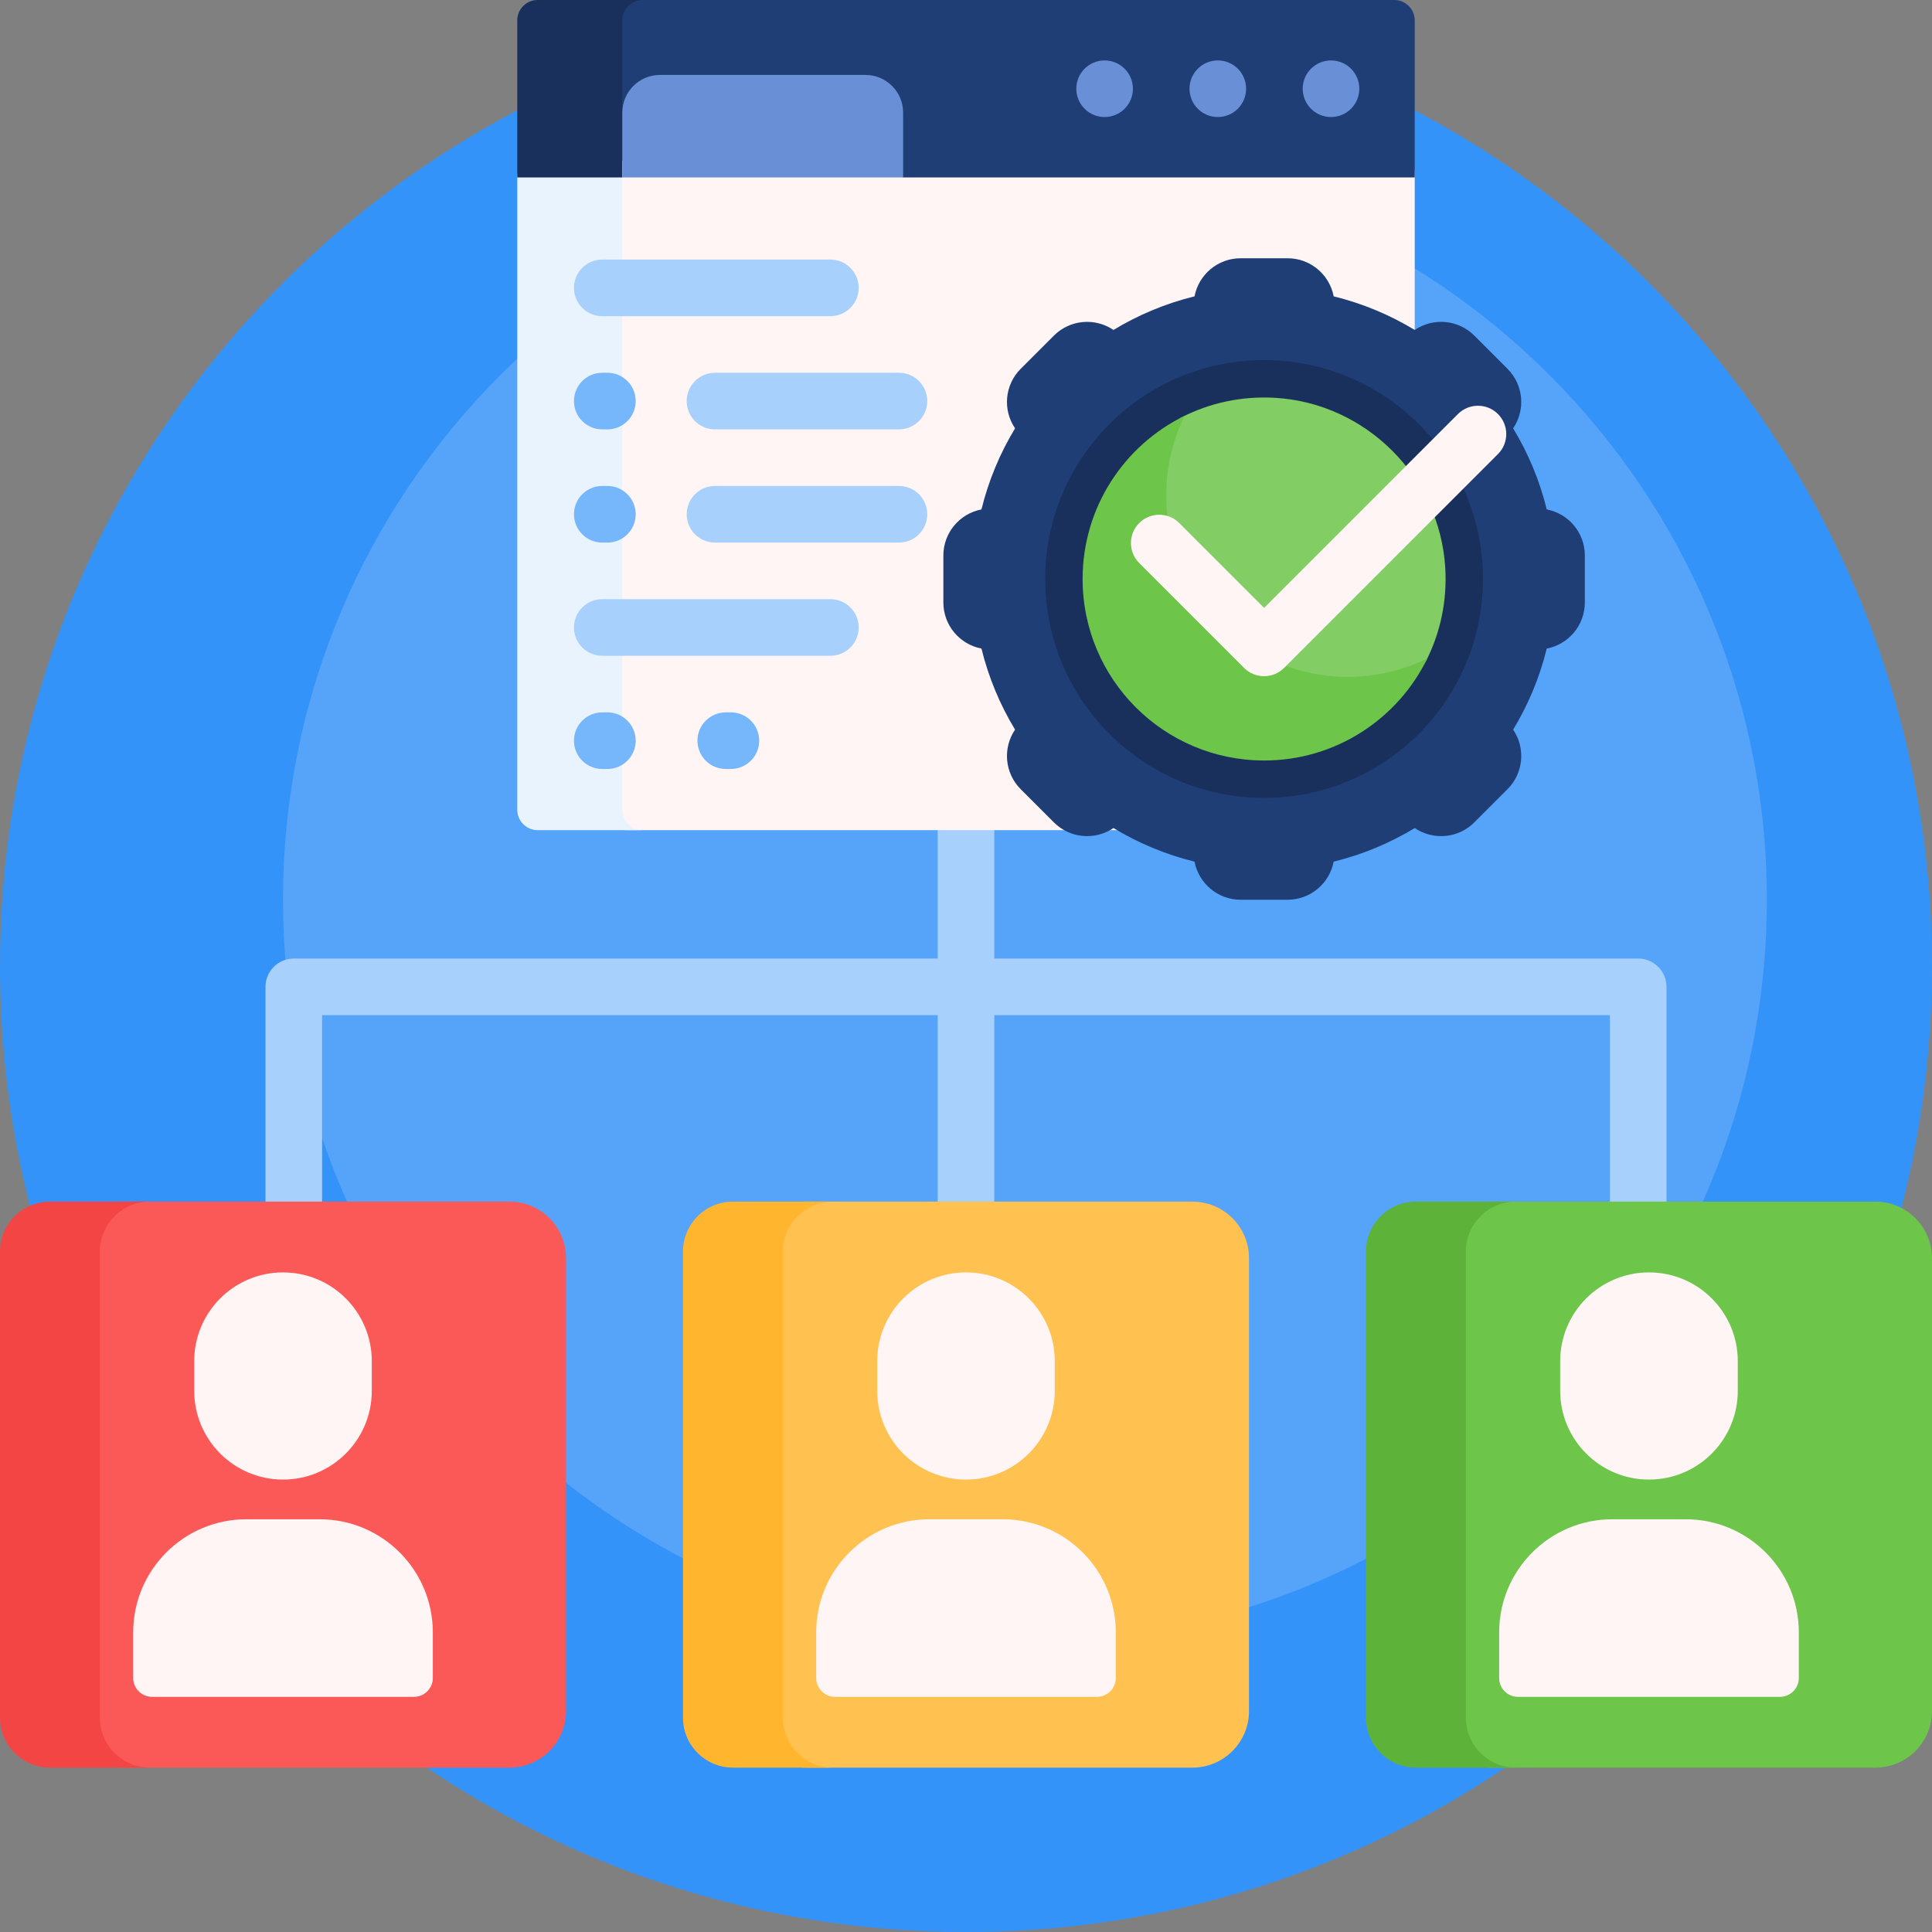
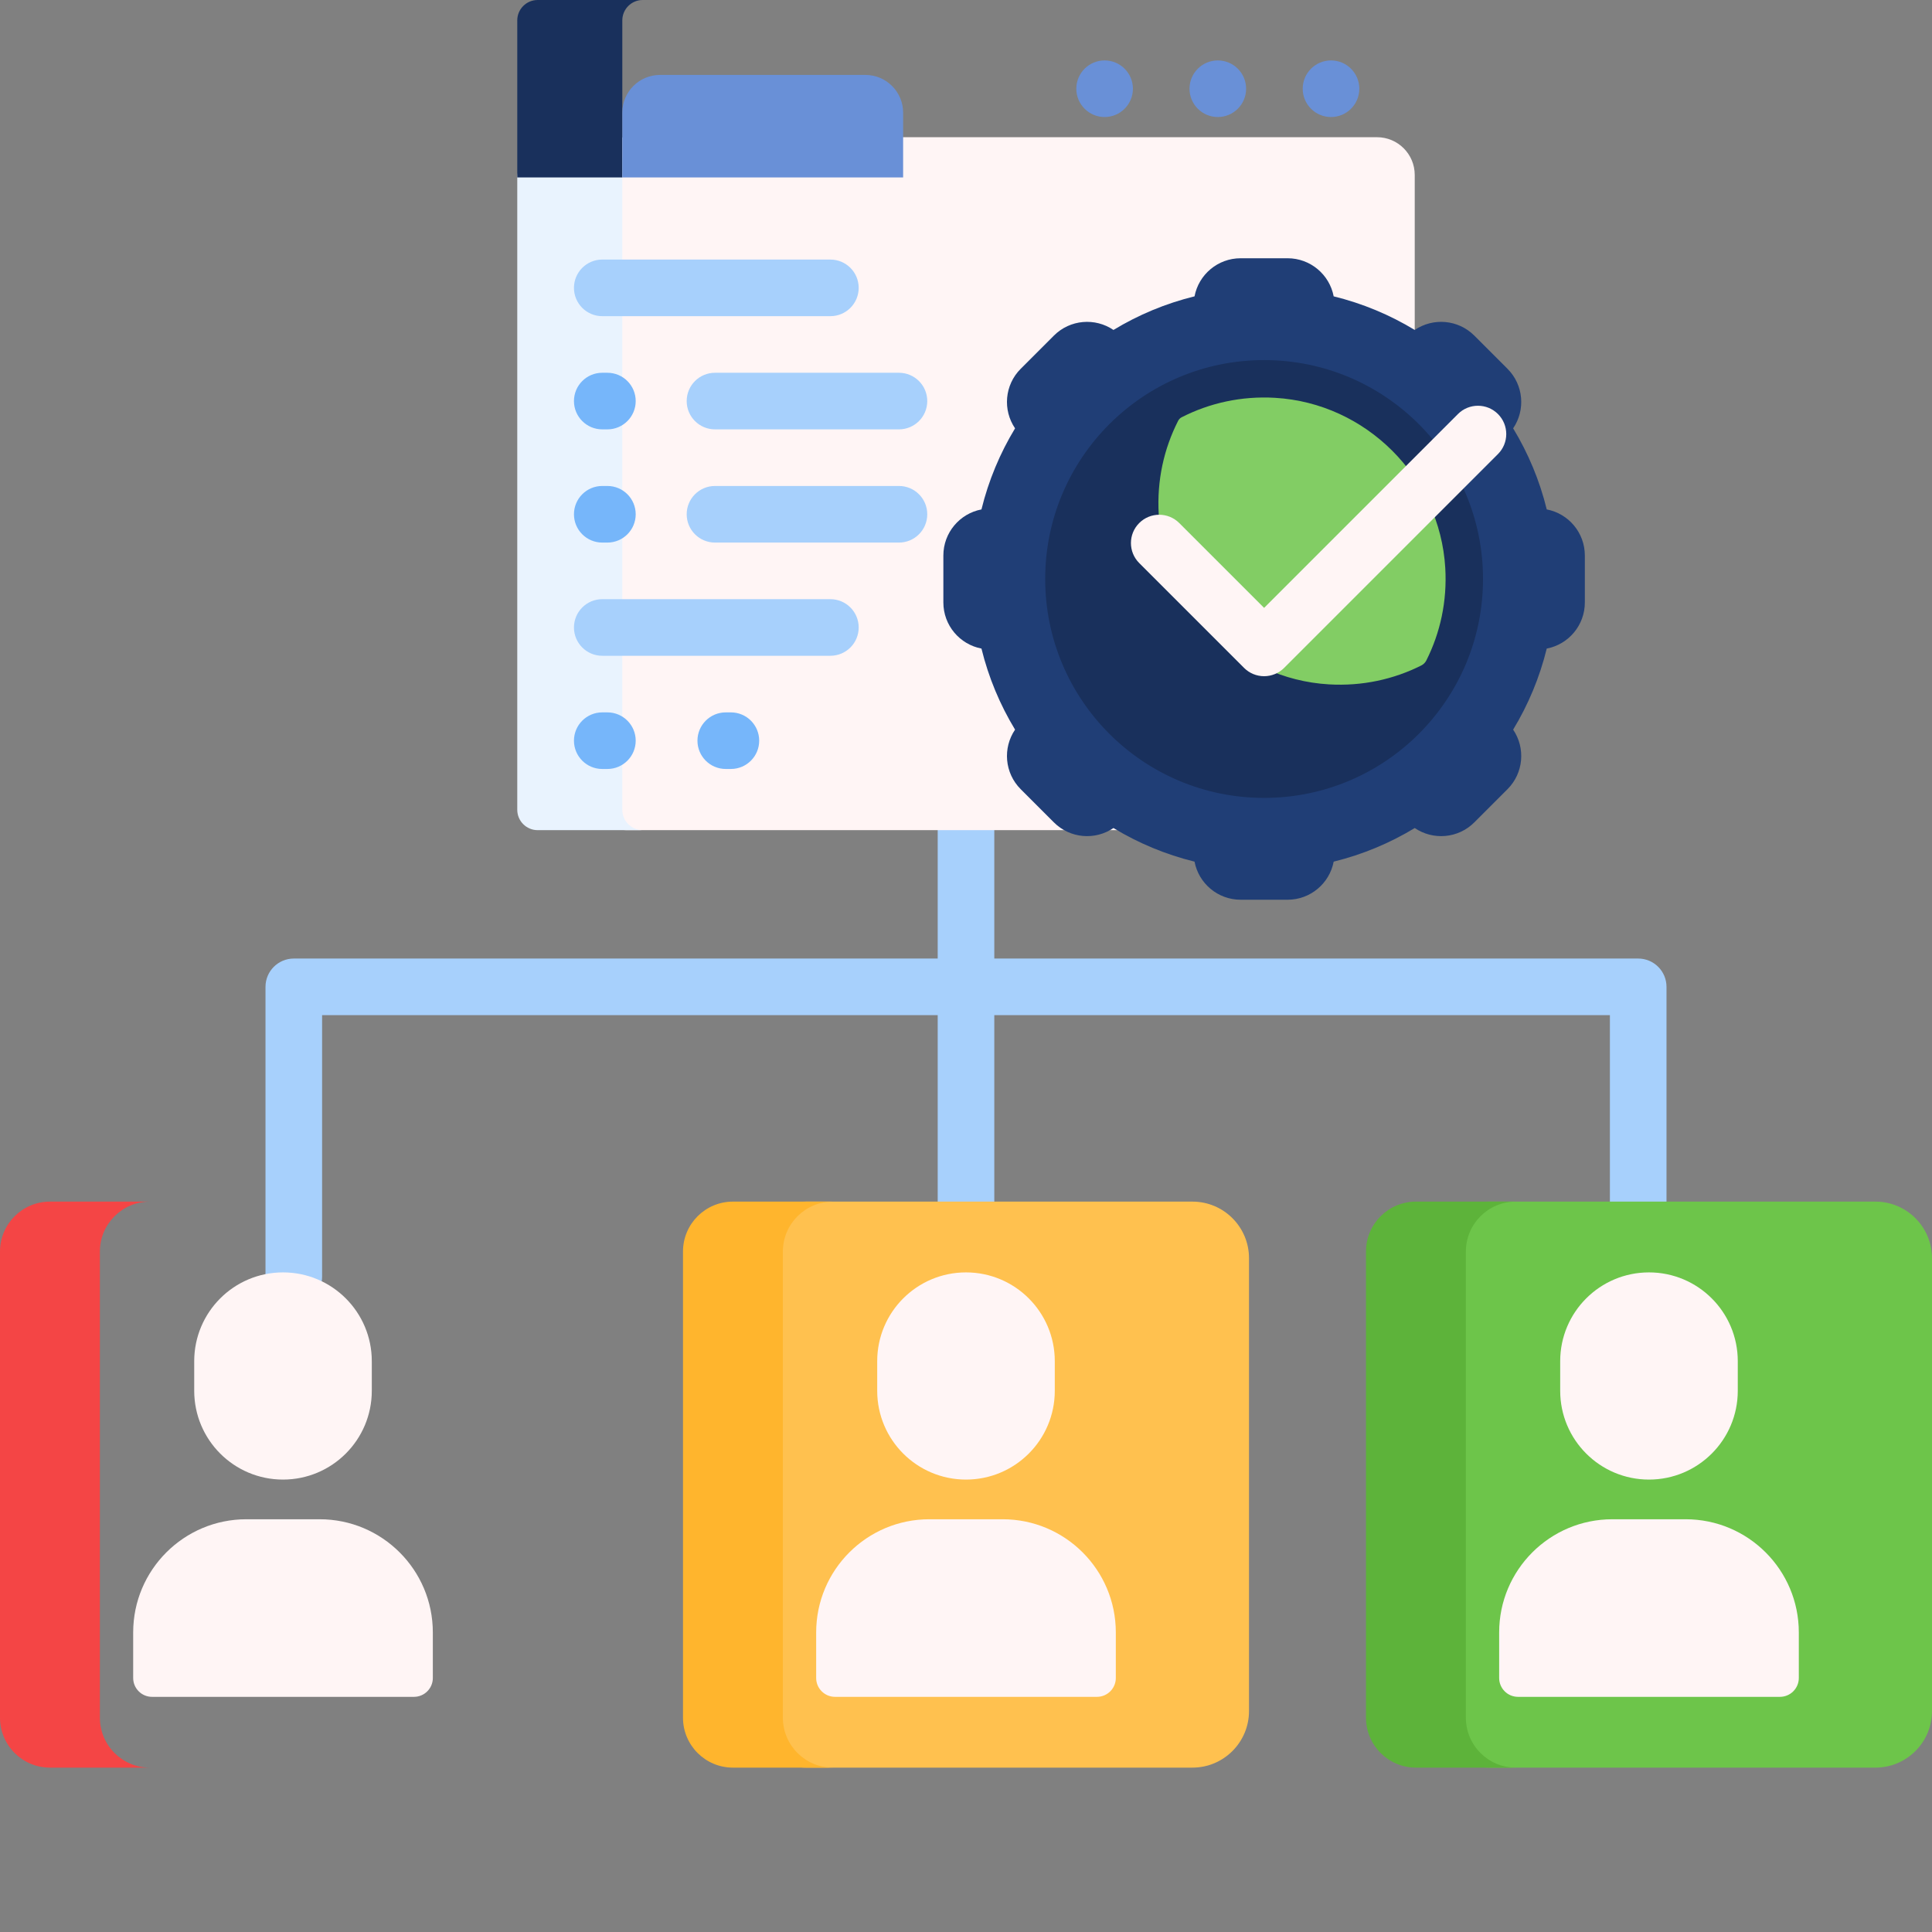
<svg xmlns="http://www.w3.org/2000/svg" id="Capa_1" height="512" viewBox="0 0 512 512" width="512">
  <rect x="0" y="0" width="512" height="512" fill="#808080" stroke="none" />
  <g>
-     <path d="m512 256c0 141.385-114.615 256-256 256s-256-114.615-256-256c0-103.065 60.905-191.904 148.688-232.49 3.662-1.693 16.028 9.026 19.781 7.504 29.697-12.048 47.511-15 81.531-15 34.356 0 72.799 5.152 102.733 17.428 5.028 2.062 10.309-10.119 15.171-7.753 85.307 41.526 144.096 129.053 144.096 230.311z" fill="#3493f8" />
-     <path d="m468.234 238.439c0 108.589-88.028 196.617-196.617 196.617s-196.617-88.028-196.617-196.617 88.028-196.617 196.617-196.617 196.617 88.029 196.617 196.617z" fill="#55a4f9" />
    <path d="m441.641 261.525v76.84c0 4.142-3.358 7.5-7.5 7.5s-7.5-3.358-7.5-7.5v-69.34h-163.141v66.885c0 4.142-3.358 7.5-7.5 7.5s-7.5-3.358-7.5-7.5v-66.885h-163.141v69.34c0 4.142-3.358 7.5-7.5 7.5s-7.5-3.358-7.5-7.5v-76.84c0-4.142 3.358-7.5 7.5-7.5h170.641v-65.586c0-4.142 3.358-7.5 7.5-7.5s7.5 3.358 7.5 7.5v65.586h170.641c4.142 0 7.5 3.358 7.5 7.5z" fill="#a7d0fc" />
    <path d="m374.919 46.362v163.638c0 5.523-4.477 10-10 10h-198.855c-5.523 0-10-4.477-10-10v-163.638c0-5.523 4.477-10 10-10h198.855c5.523 0 10 4.477 10 10z" fill="#fff5f5" />
    <path d="m170.324 220h-27.838c-2.985 0-5.405-2.42-5.405-5.405v-167.568c0-2.985 2.42-5.406 5.405-5.406h27.838c-2.985 0-5.405 2.42-5.405 5.406v167.568c0 2.985 2.42 5.405 5.405 5.405z" fill="#e9f3fe" />
-     <path d="m374.919 5.405v41.622h-135.58l-7.19-4.368h-82.158c-2.95 0-5.342 1.976-5.342-.975v-32.581c0-5.027 4.076-9.103 9.103-9.103h215.762c2.985 0 5.405 2.42 5.405 5.405z" fill="#203e76" />
    <path d="m170.324 0c-2.985 0-5.405 2.42-5.405 5.405v41.622h-27.838v-41.622c0-2.985 2.42-5.405 5.405-5.405z" fill="#19305c" />
    <path d="m352.733 16.014c4.142 0 7.5 3.358 7.5 7.5s-3.358 7.5-7.5 7.5-7.5-3.358-7.5-7.5 3.358-7.5 7.5-7.5zm-37.5 7.5c0 4.142 3.358 7.5 7.5 7.5s7.5-3.358 7.5-7.5-3.358-7.5-7.5-7.5-7.5 3.357-7.5 7.5zm-30 0c0 4.142 3.358 7.5 7.5 7.5s7.5-3.358 7.5-7.5-3.358-7.5-7.5-7.5-7.5 3.357-7.5 7.5zm-45.894 6.341c0-5.523-4.477-10-10-10h-54.42c-5.523 0-10 4.477-10 10v17.172h74.42z" fill="#6990d7" />
    <path d="m168.469 136.287c0 4.142-3.358 7.5-7.5 7.5h-1.363c-4.142 0-7.5-3.358-7.5-7.5s3.358-7.5 7.5-7.5h1.363c4.142 0 7.5 3.358 7.5 7.5zm-7.5 52.5h-1.363c-4.142 0-7.5 3.358-7.5 7.5s3.358 7.5 7.5 7.5h1.363c4.142 0 7.5-3.358 7.5-7.5s-3.358-7.5-7.5-7.5zm0-90h-1.363c-4.142 0-7.5 3.358-7.5 7.5s3.358 7.5 7.5 7.5h1.363c4.142 0 7.5-3.358 7.5-7.5s-3.358-7.5-7.5-7.5zm32.726 90h-1.363c-4.142 0-7.5 3.358-7.5 7.5s3.358 7.5 7.5 7.5h1.363c4.142 0 7.5-3.358 7.5-7.5s-3.358-7.5-7.5-7.5z" fill="#76b6fa" />
    <path d="m152.106 76.287c0-4.142 3.358-7.5 7.5-7.5h60.457c4.142 0 7.5 3.358 7.5 7.5s-3.358 7.5-7.5 7.5h-60.457c-4.142 0-7.5-3.358-7.5-7.5zm29.873 30c0 4.142 3.358 7.5 7.5 7.5h48.756c4.142 0 7.5-3.358 7.5-7.5s-3.358-7.5-7.5-7.5h-48.756c-4.142 0-7.5 3.358-7.5 7.5zm38.085 52.5h-60.457c-4.142 0-7.5 3.358-7.5 7.5s3.358 7.5 7.5 7.5h60.457c4.142 0 7.5-3.358 7.5-7.5s-3.358-7.5-7.5-7.5zm18.171-30h-48.756c-4.142 0-7.5 3.358-7.5 7.5s3.358 7.5 7.5 7.5h48.756c4.142 0 7.5-3.358 7.5-7.5s-3.358-7.5-7.5-7.5z" fill="#a7d0fc" />
-     <path d="m135 468.439h-102.353c-8.284 0-15-6.716-15-15v-120c0-8.284 6.716-15 15-15h102.353c8.284 0 15 6.716 15 15v120c0 8.285-6.716 15-15 15z" fill="#fb5858" />
    <path d="m39.706 468.439h-26.471c-7.309 0-13.235-5.925-13.235-13.235v-123.529c0-7.31 5.926-13.235 13.235-13.235h26.471c-7.31 0-13.235 5.926-13.235 13.235v123.529c0 7.31 5.925 13.235 13.235 13.235z" fill="#f44545" />
    <path d="m316 468.439h-102.353c-8.284 0-15-6.716-15-15v-120c0-8.284 6.716-15 15-15h102.353c8.284 0 15 6.716 15 15v120c0 8.285-6.716 15-15 15z" fill="#ffc14f" />
    <path d="m220.706 468.439h-26.471c-7.31 0-13.235-5.926-13.235-13.235v-123.529c0-7.31 5.926-13.235 13.235-13.235h26.471c-7.31 0-13.235 5.926-13.235 13.235v123.529c0 7.31 5.925 13.235 13.235 13.235z" fill="#ffb52d" />
    <path d="m497 468.439h-102.353c-8.284 0-15-6.716-15-15v-120c0-8.284 6.716-15 15-15h102.353c8.284 0 15 6.716 15 15v120c0 8.285-6.716 15-15 15z" fill="#6dc54a" />
    <path d="m401.706 468.439h-26.471c-7.31 0-13.235-5.926-13.235-13.235v-123.529c0-7.31 5.926-13.235 13.235-13.235h26.471c-7.31 0-13.235 5.926-13.235 13.235v123.529c0 7.31 5.925 13.235 13.235 13.235z" fill="#5db33a" />
    <path d="m420 147.22v12.439c0 6.069-4.346 11.122-10.096 12.218-1.883 7.677-4.916 14.903-8.906 21.485 3.295 4.841 2.797 11.491-1.496 15.784l-8.796 8.796c-4.293 4.293-10.943 4.791-15.784 1.496-6.581 3.99-13.807 7.022-21.485 8.906-1.096 5.75-6.149 10.096-12.218 10.096h-12.439c-6.069 0-11.122-4.346-12.218-10.096-7.677-1.884-14.903-4.916-21.485-8.906-4.841 3.295-11.491 2.797-15.784-1.496l-8.796-8.796c-4.293-4.293-4.791-10.943-1.496-15.784-3.99-6.581-7.023-13.807-8.906-21.485-5.75-1.096-10.096-6.149-10.096-12.218v-12.439c0-6.069 4.346-11.122 10.096-12.218 1.883-7.677 4.916-14.903 8.906-21.485-3.295-4.841-2.797-11.491 1.496-15.784l8.796-8.796c4.293-4.293 10.943-4.791 15.784-1.496 6.581-3.99 13.807-7.023 21.485-8.906 1.096-5.75 6.149-10.096 12.218-10.096h12.439c6.069 0 11.122 4.346 12.218 10.096 7.677 1.883 14.903 4.916 21.485 8.906 4.841-3.295 11.491-2.797 15.784 1.496l8.796 8.796c4.293 4.293 4.791 10.943 1.496 15.784 3.99 6.581 7.023 13.807 8.906 21.485 5.75 1.096 10.096 6.149 10.096 12.218z" fill="#203e76" />
    <path d="m393.012 153.439c0 32.039-25.973 58.012-58.012 58.012s-58.012-25.973-58.012-58.012 25.973-58.012 58.012-58.012 58.012 25.973 58.012 58.012z" fill="#19305c" />
    <path d="m383.011 150.515c.523 8.838-1.342 17.198-5.01 24.495-.291.58-.765 1.053-1.344 1.344-7.298 3.668-15.658 5.533-24.495 5.01-24.113-1.427-43.659-20.973-45.086-45.086-.53-8.951 1.39-17.411 5.151-24.774.203-.397.527-.721.924-.924 7.363-3.761 15.824-5.681 24.774-5.151 24.112 1.426 43.659 20.973 45.086 45.086z" fill="#82cd64" />
-     <path d="m378.244 174.518c-7.813 15.998-24.241 27.019-43.244 27.019-26.564 0-48.098-21.534-48.098-48.098 0-19.003 11.021-35.431 27.019-43.244-3.108 6.365-4.854 13.518-4.854 21.078 0 26.563 21.534 48.098 48.098 48.098 7.561.001 14.714-1.745 21.079-4.853z" fill="#6dc54a" />
    <path d="m51.469 368.573v-7.844c0-12.996 10.535-23.531 23.531-23.531 12.996 0 23.531 10.535 23.531 23.531v7.844c0 12.996-10.535 23.531-23.531 23.531-12.996 0-23.531-10.535-23.531-23.531zm-11.175 81.108h69.412c2.761 0 5-2.239 5-5v-12.063c0-16.569-13.431-30-30-30h-19.412c-16.569 0-30 13.431-30 30v12.063c0 2.761 2.239 5 5 5zm215.706-57.577c12.996 0 23.531-10.535 23.531-23.531v-7.844c0-12.996-10.535-23.531-23.531-23.531-12.996 0-23.531 10.535-23.531 23.531v7.844c0 12.996 10.535 23.531 23.531 23.531zm-34.706 57.577h69.412c2.761 0 5-2.239 5-5v-12.063c0-16.569-13.431-30-30-30h-19.412c-16.569 0-30 13.431-30 30v12.063c0 2.761 2.239 5 5 5zm215.706-57.577c12.996 0 23.531-10.535 23.531-23.531v-7.844c0-12.996-10.535-23.531-23.531-23.531-12.996 0-23.531 10.535-23.531 23.531v7.844c0 12.996 10.535 23.531 23.531 23.531zm-34.706 57.577h69.412c2.761 0 5-2.239 5-5v-12.063c0-16.569-13.431-30-30-30h-19.412c-16.569 0-30 13.431-30 30v12.063c0 2.761 2.239 5 5 5zm-5.316-329.351-56.675 56.675c-1.406 1.407-3.314 2.197-5.303 2.197s-3.897-.79-5.303-2.197l-27.789-27.789c-2.929-2.929-2.929-7.678 0-10.606 2.929-2.929 7.678-2.929 10.606 0l22.486 22.486 51.372-51.372c2.929-2.929 7.678-2.929 10.606 0 2.929 2.928 2.929 7.677 0 10.606z" fill="#fff5f5" />
  </g>
</svg>